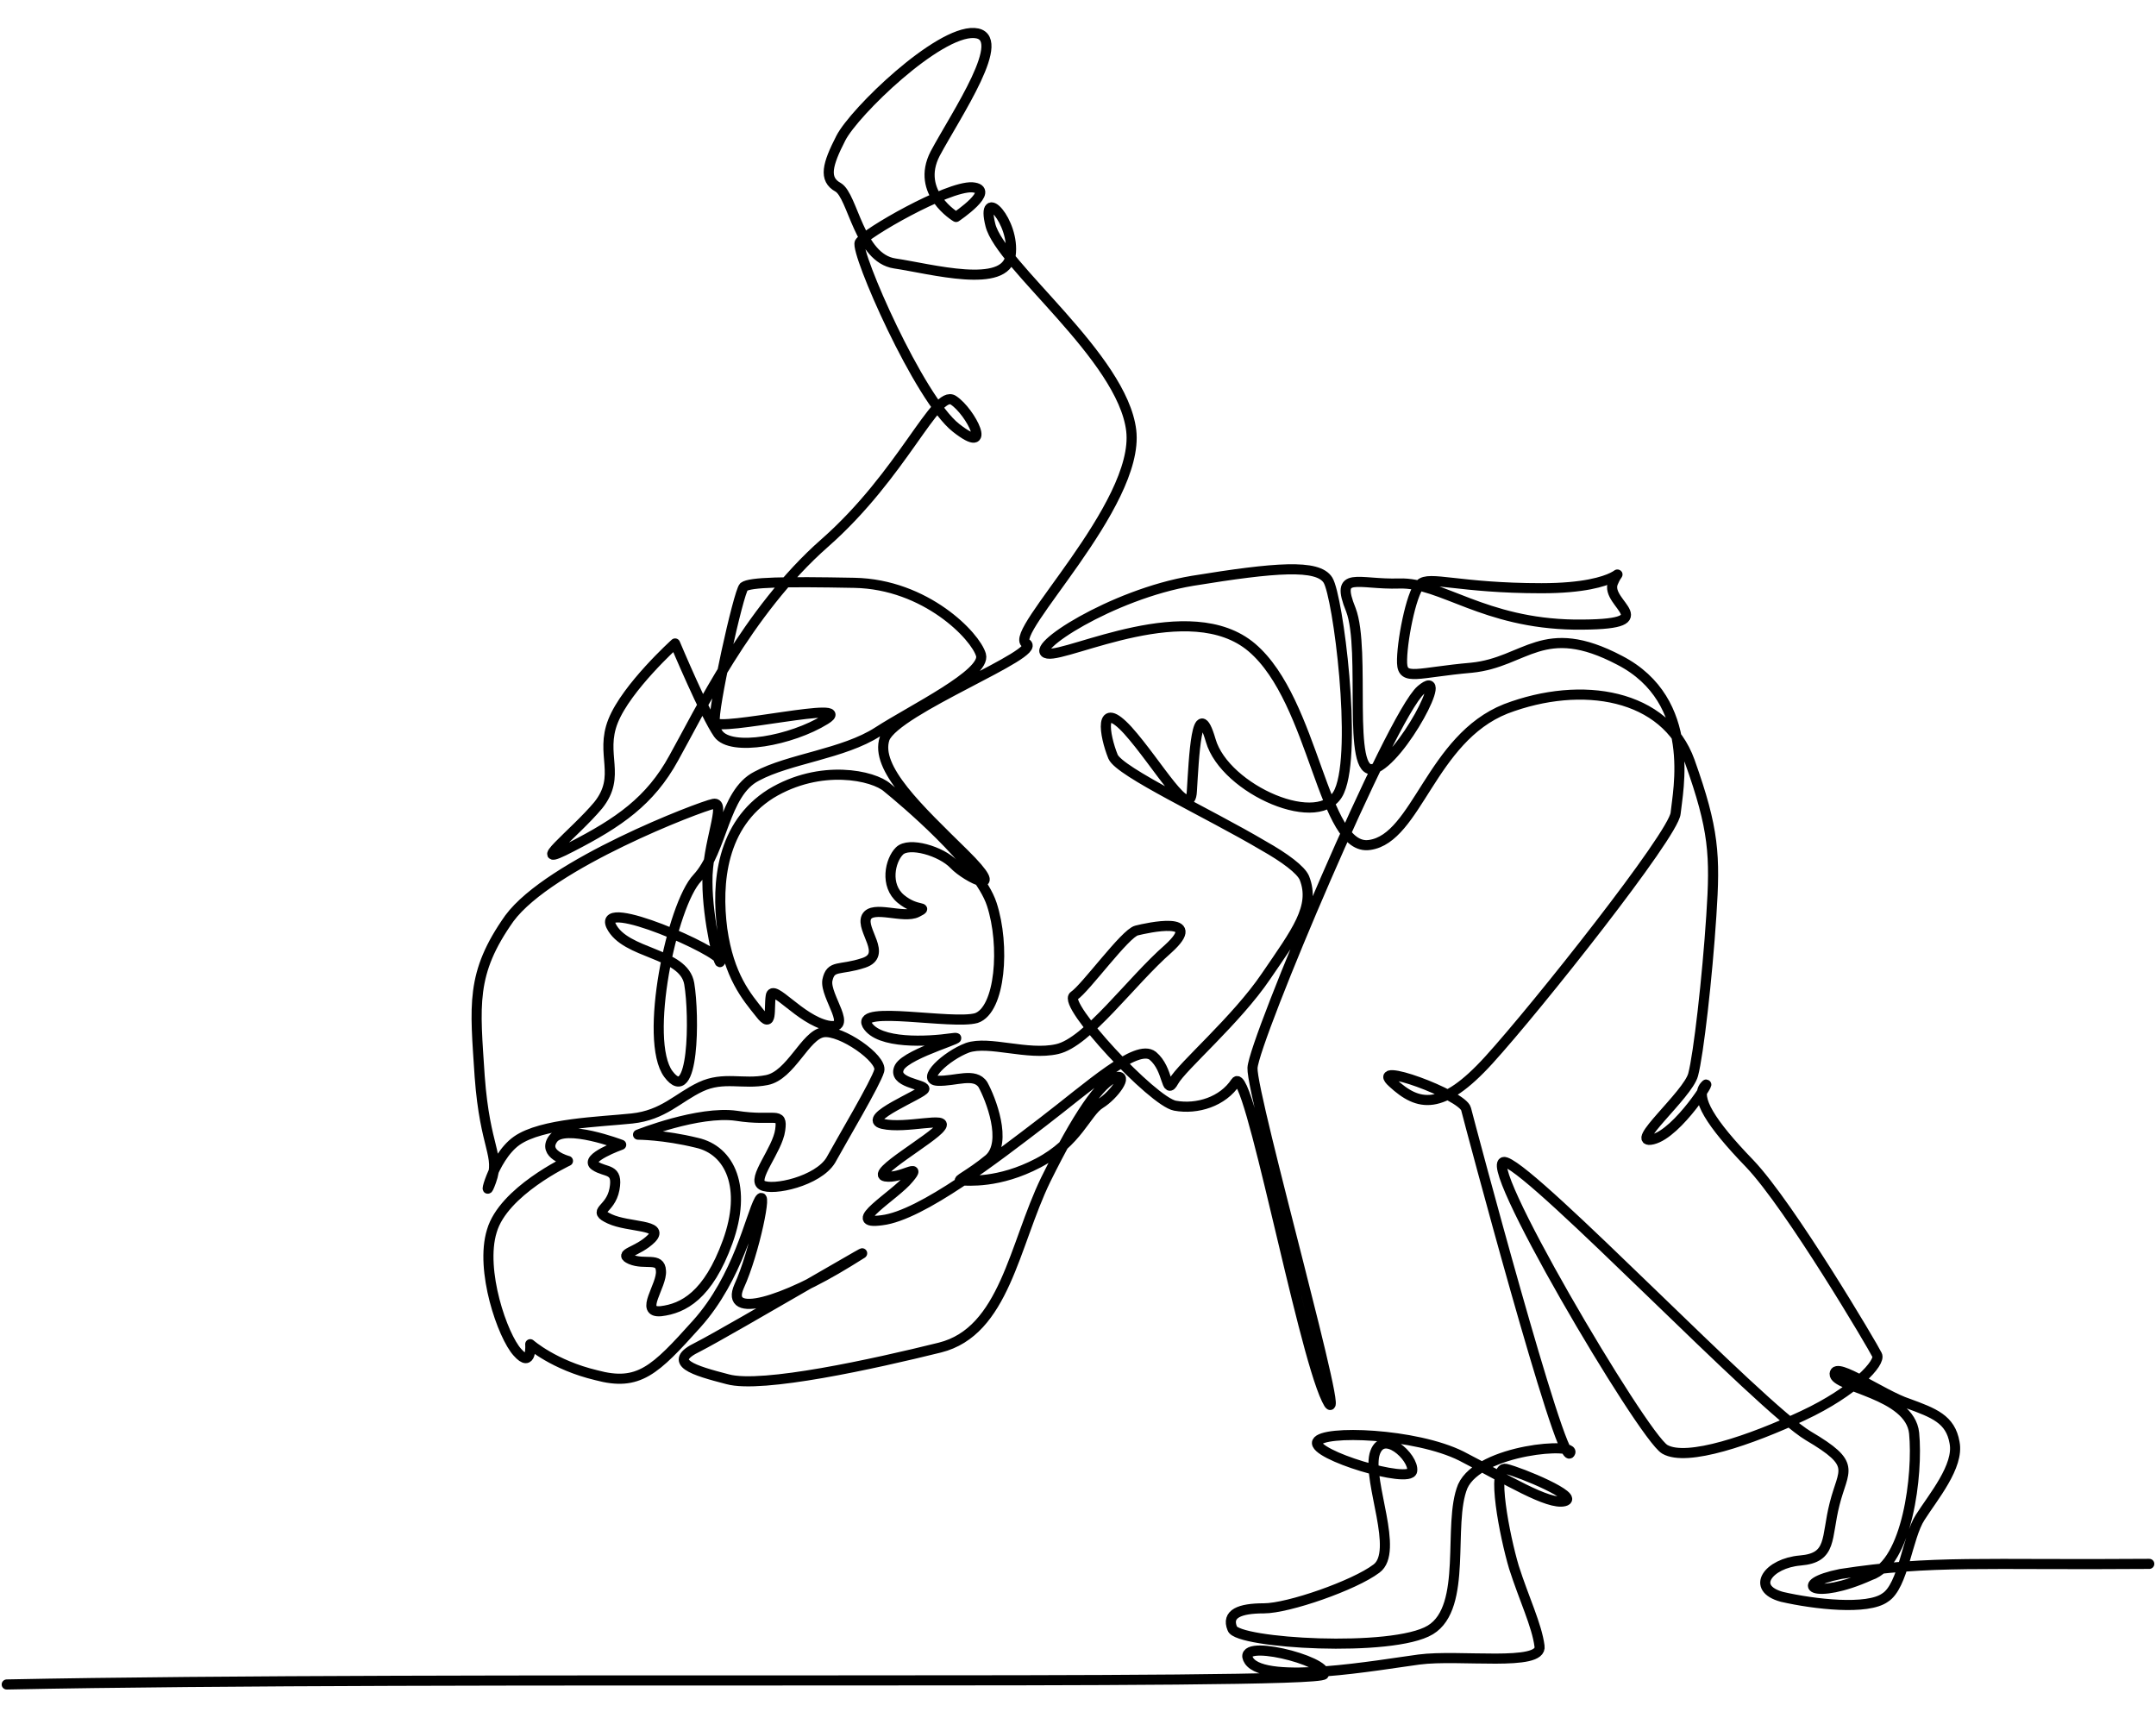
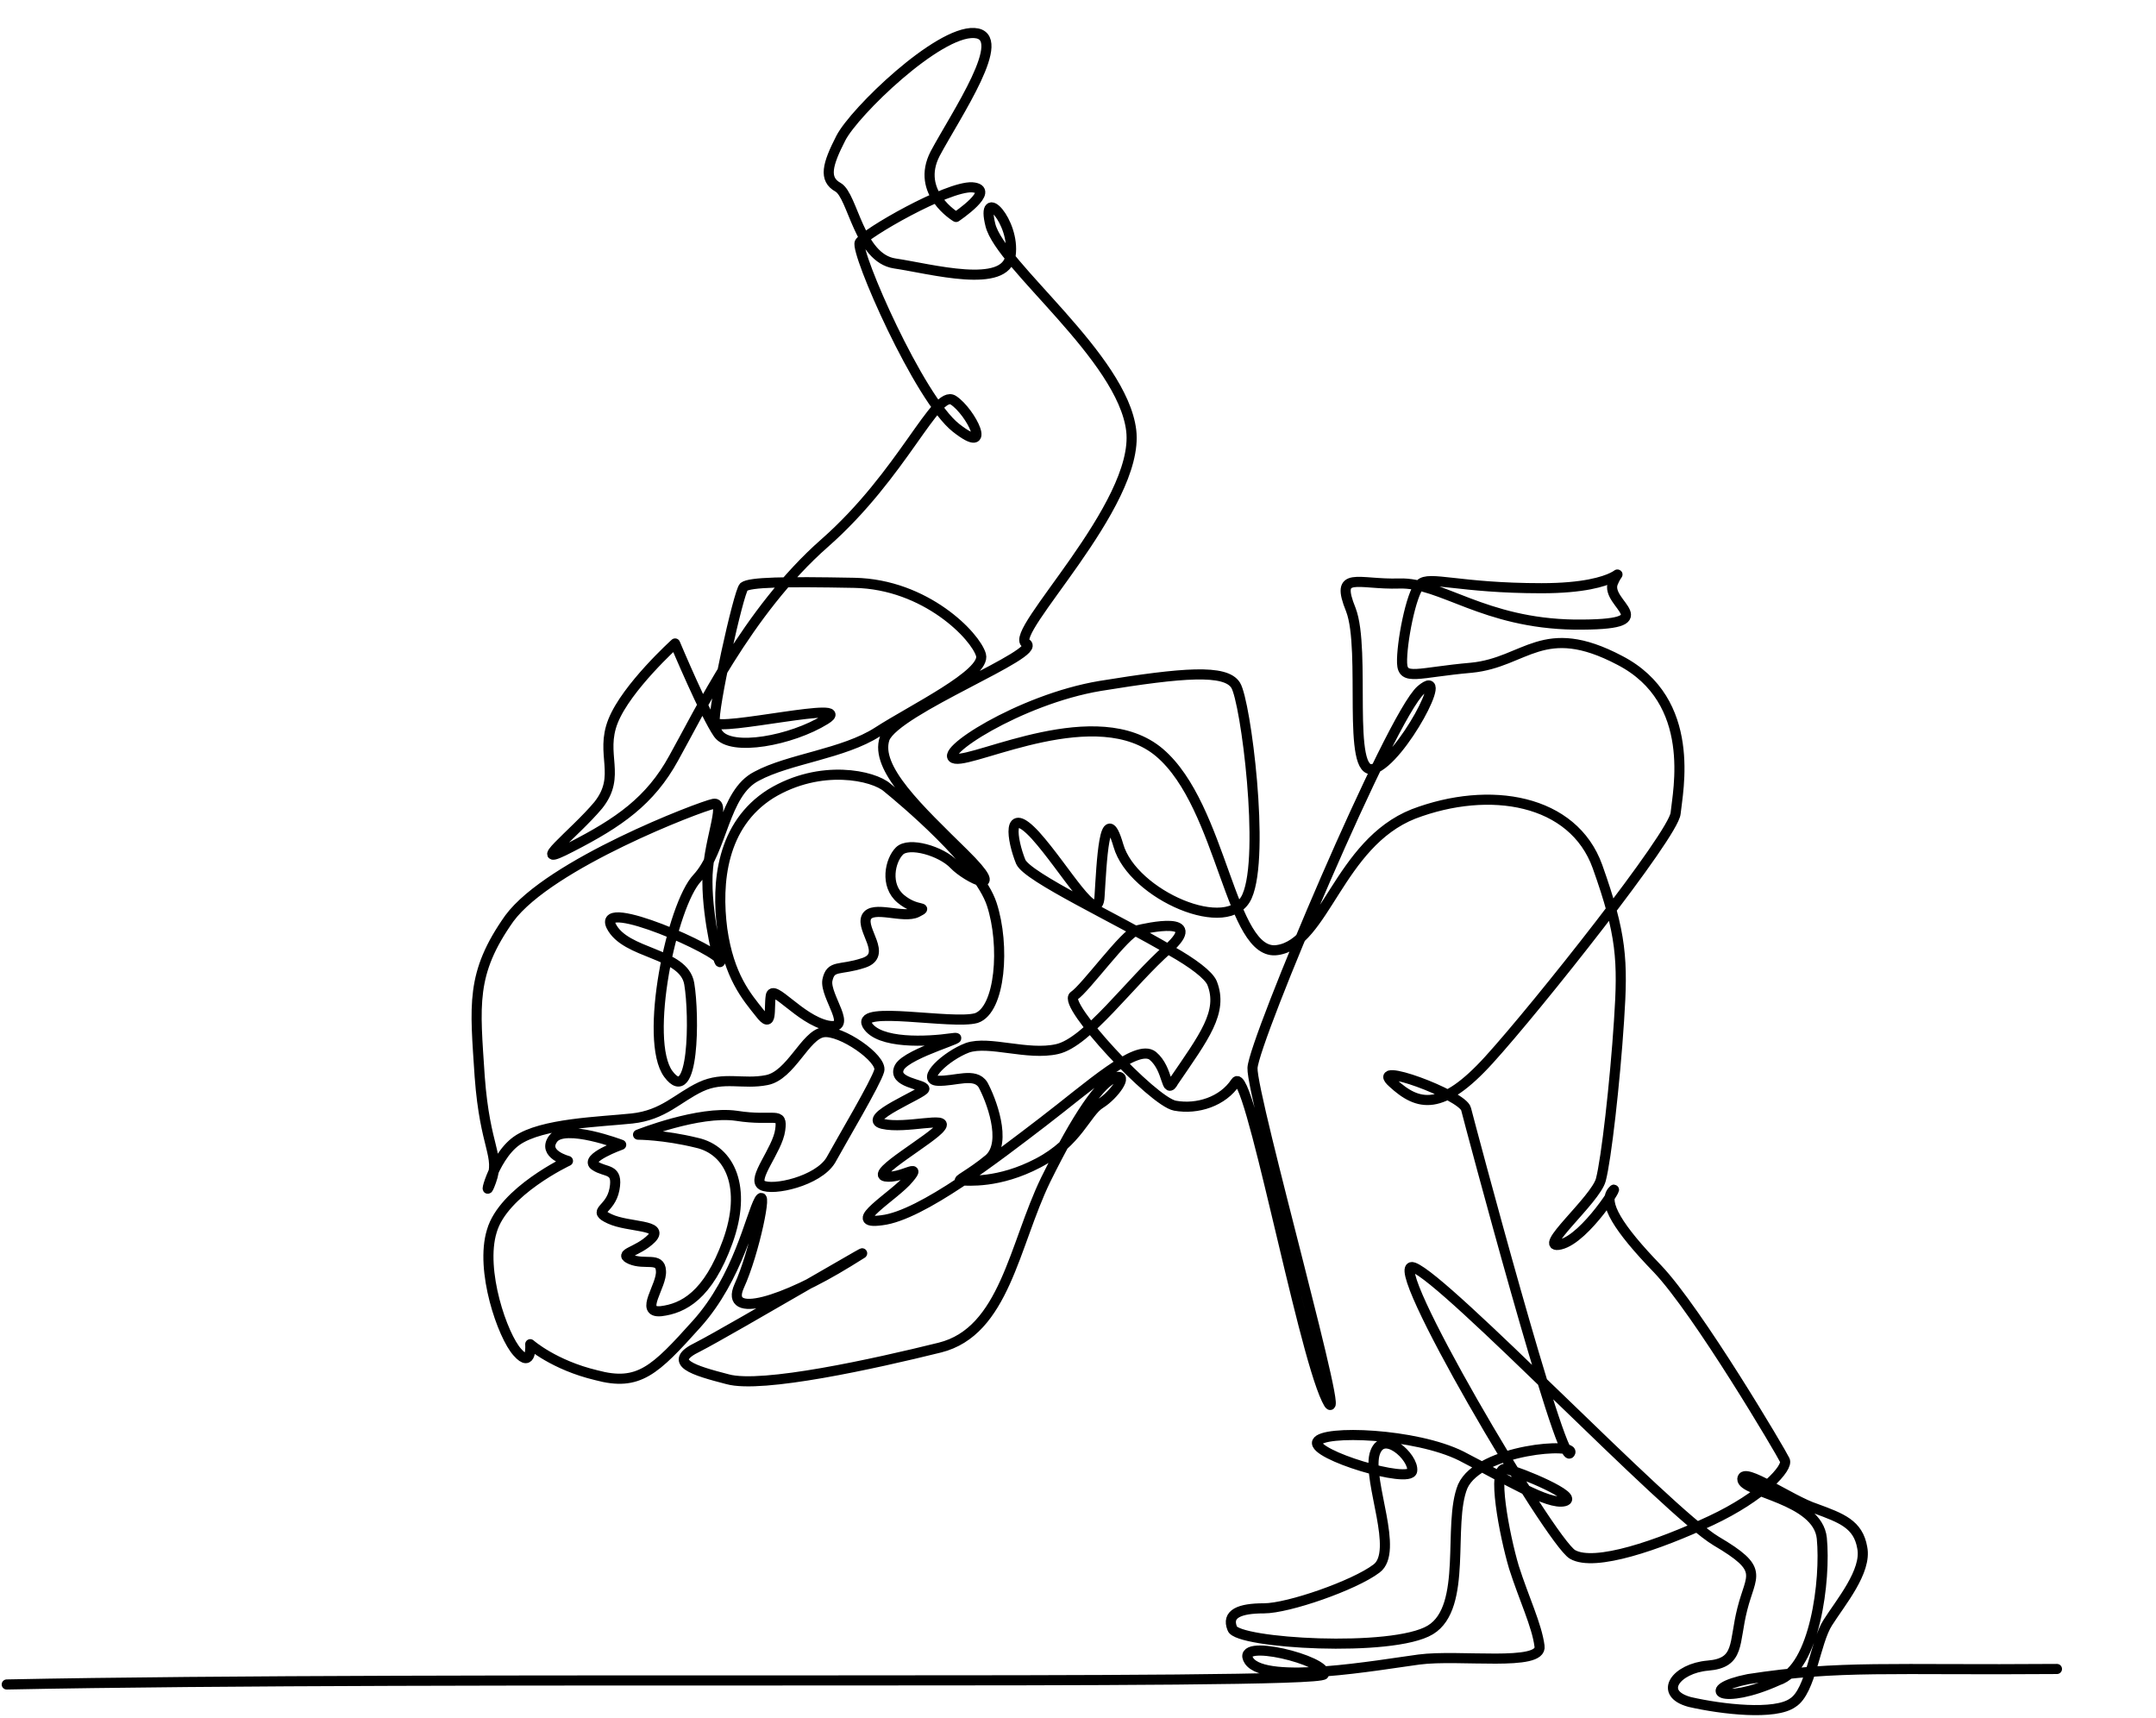
<svg xmlns="http://www.w3.org/2000/svg" version="1.1" id="レイヤー_1" x="0px" y="0px" viewBox="0 0 320 255" style="enable-background:new 0 0 320 255;" xml:space="preserve">
  <style type="text/css">
	.st0{fill:none;stroke:#000000;stroke-width:1.5;stroke-linecap:round;stroke-linejoin:round;stroke-miterlimit:10;}
</style>
  <g id="レイヤー_1_1_">
</g>
  <g id="design">
-     <path class="st0" d="M1,250c64.1-1.3,194.7,0.2,195.5-1.5c0.8-2-13.5-5.6-11.1-2c2.5,3.6,19.2,0.6,25.2-0.2s18.4,1.1,17.9-2   c-0.4-3.1-2.3-7-3.8-11.7c-1.4-4.7-3.4-15.1-1.2-14.6s11.1,4.2,8.7,4.8c-2.4,0.6-8.5-3.2-15.3-6.7c-6.8-3.4-20.6-3.9-21.4-2.1   c-0.8,1.9,13.8,6.3,14.1,4.3c0.3-2-4.5-6.5-5.6-2.4c-1,4.1,3.7,14.4,0.3,16.9c-3.3,2.5-13.1,5.9-16.7,5.9s-5.6,0.8-4.7,3   c0.7,2.2,23.8,3.6,29.4,0.2s2.5-15.7,4.8-21.3c2.5-5.6,17.3-6.6,15.9-4.9s-14.9-49.1-15.4-51.1c-0.5-2.1-14.7-7.3-10.9-3.9   c3.8,3.5,7.3,4.3,14.3-3.4c7.1-7.8,27.4-33.4,27.7-36.6c0.3-3.2,3.3-16.7-8.3-22.7c-11.4-6-13.9,0.3-22,1.1c-8,0.7-10.2,2-10.3-0.7   c-0.1-2.8,1.3-10.3,2.7-11.7c1.3-1.3,5.7,0.6,18,0.6c12.6,0,11.9-4,10.6-0.8s8.1,6.3-5.7,6.2c-13.5-0.2-19.8-6.3-26-6.1   s-9.6-2-7.2,3.9c2.3,6-0.7,24.9,3.4,23.6c4.1-1.3,11.6-15.6,7-11.7c-4.5,3.9-24.8,52-25,56.1c-0.2,4.1,14.8,57.2,11,49.2   c-3.8-7.9-11.6-50.1-13.5-47.1c-1.9,2.9-5.7,4.1-9,3.5c-3.3-0.6-16.8-15.1-15-16.3c1.7-1.1,7.6-9.3,9.3-9.7   c1.6-0.4,10.2-2.3,4.7,2.7c-5.6,4.9-12,13.9-16.5,14.9c-4.4,1-10.1-1.3-13.3-0.2c-3.2,1.2-7,4.8-4.4,4.9s5.5-1.3,6.7,0.6   c1.1,2,3.7,8.5,0.9,11c-2.9,2.4-5.1,3.3-4.1,3.2c0.9,0,5.5,0.5,11.4-2.6s7.1-7.5,9.2-8.8s4.3-4.5,2.3-3.9   c-2.2,0.6-5.7,5.7-10.4,15.2c-4.7,9.7-6.1,22.5-15.7,24.9c-9.7,2.4-26.4,6.1-31.5,4.7c-5-1.3-9.2-2.5-4.4-4.8   c4.7-2.4,32-18.5,22.3-12.6c-9.6,5.9-18.4,8.6-16.2,3.6c2.3-5,4.3-15,3-12.8c-1.3,2.3-3.1,11.5-9.3,18.4s-8.6,9.3-14.9,7.6   c-6.3-1.5-9.8-4.6-9.8-4.6s0.3,3.7-1.9,1.2c-2.2-2.4-5.6-12.2-3.8-18c1.7-5.9,11.3-10.4,11.3-10.4s-3.9-1-2.2-3.3   c1.7-2.3,10.1,0.9,10.1,0.9s-5.6,2-3.9,3.1c1.6,1.1,3.5,0.3,2.9,3.5s-3.5,3.1-0.7,4.4c2.8,1.3,8.2,0.8,6.2,2.9   c-2.1,2.1-5.1,2.2-3.1,3.1c2.1,0.9,4.4-0.4,4.5,1.7c0.2,2.2-3.3,6.3,0,6c3.3-0.4,7-2.3,9.9-10.3s0.4-13.6-4.6-14.7   c-4.9-1.2-8.7-1.2-8.7-1.2s9-3.6,14.6-2.8c5.7,0.9,6.9-0.8,6.5,2.1c-0.4,3-4.3,7.3-2.7,8.2s8.3-0.6,10.2-3.7   c1.7-3.1,6.7-11.5,7.2-13.3s-5.7-6.1-8.3-5.7c-2.7,0.4-4.8,6.4-8.4,7.1c-3.5,0.7-6.4-0.6-9.8,1s-5.5,4.2-10.2,4.7   s-13.4,0.7-17.1,3.3c-3.7,2.6-5.2,9.9-3.8,6c1.4-3.9-0.9-4.7-1.7-15.5c-0.7-10.7-1.4-15.3,4.4-23.5c6-8.1,28.3-16.6,30.3-17   c2-0.4-1,6-0.9,11.6c0,5.7,1.9,13.2,1.9,11.7c0.1-1.4-18.2-9.5-16.2-5.2c2.1,4.3,10.8,3.9,11.6,8.6c0.8,4.7,0.7,18.5-3.1,13.4   c-3.7-5,0.5-25.1,4.3-29.1c3.8-4.1,3.9-12.6,8.8-15.1c4.8-2.6,12.9-3.3,18-6.6c5.1-3.3,16.1-8.6,15.3-11.4s-8.2-10.5-18.8-10.7   c-10.5-0.2-15.5-0.1-16.4,0.6c-0.8,0.8-4.7,18.5-4.3,20.1c0.3,1.5,21.4-3.5,16.4-0.4c-5,3.1-14,4.8-15.9,2.1s-6.4-13.4-6.4-13.4   s-7.2,6.5-9.2,11.5c-2,5,1.3,8.1-2.2,12.5c-3.5,4.2-10.9,9.8-4,6.2c7-3.6,11.7-6.8,15.2-13.2c3.6-6.4,10.9-21.8,22.4-31.9   c11.6-10.2,16.5-22.9,19.1-21.2s6,8.5,0.4,4.1c-5.5-4.3-15-26.1-14.3-27.5c0.7-1.3,13-8.4,16.7-8.2c3.7,0.3-2.4,4.4-2.4,4.4   s-6.1-3.6-3.1-9.4c3.1-5.8,11.2-17.6,5.8-17.9c-5.4-0.3-17.8,11.7-19.8,15.6c-2,3.9-2.6,6.1-0.4,7.3c2.2,1.3,3.1,10.5,8.4,11.3   c5.4,0.8,16.5,3.9,17.2-1.2c0.7-5-4.5-10.5-3-4.5s19.6,19.6,20.9,30.5c1.3,11.1-18.4,30.1-15.6,31.6c2.7,1.4-19.3,9.8-21,14.1   c-1.5,4.4,5.1,10.5,11.8,17.1c6.8,6.7,0.4,3.6-1.5,1.6s-6.7-3.4-8.1-2s-2.2,5.1,0.2,7.1c2.4,2,4.3,1,2.4,2c-2,1-6.6-1.1-7.5,0.7   c-0.9,1.9,3.2,5.6-0.4,6.8c-3.6,1.2-4.9,0.2-5.4,2.6c-0.4,2.4,4.1,7.5,0,6.7c-4.1-0.9-8.1-6.3-8.4-4.4c-0.3,1.9,0.3,5.1-1.6,2.6   c-2-2.5-4.6-5.5-5.6-12.5c-0.9-6.9-0.1-15.5,7.2-20.1c7.4-4.5,15.3-2.7,17.3-0.9c2.1,1.7,13.5,11.2,15.5,17.3s1.3,15.7-2.3,16.9   c-3.6,1-17.8-1.9-16.2,1c1.7,2.9,9,2.5,12.5,2c3.5-0.5-6.5,2.1-7.7,4.3c-1.2,2.3,3.7,2.5,3.7,3.2c-0.1,0.7-9.6,4.4-6.2,5.2   s10-1.2,8.6,0.5c-1.2,1.7-10.5,6.9-8.2,7.3c2.3,0.4,5.6-2.2,3.5,0.3c-2,2.5-9.8,7-4,6.2c5.9-0.7,17.1-9.4,23.9-14.6   c6.8-5.2,13.9-11.7,16.3-9.8c2.4,2,1.9,6,3.1,3.8c1.2-2.2,9.3-9.1,13.7-15.6c4.5-6.6,7.4-10.3,5.7-14.6c-0.5-1.2-2.9-3-6.1-4.8   c-8.1-4.8-21.3-10.9-22.3-13.2c-1.3-3.2-2.2-8.7,2.2-3.9c4.4,4.9,9.3,13.7,9.5,9c0.3-4.7,0.7-14.7,2.8-7.5   c2.1,7.3,16.5,13.6,19.1,7.5c2.7-6.1-0.2-28.9-1.7-31.3s-7.8-1.9-20.1,0.1c-12,2-24.7,10.3-21.5,10.8c3.1,0.5,21.1-8.7,30.3-0.9   c9.4,8,10.5,30.4,17.5,29.3c7-1,9.1-15.8,20.2-20.2c11.3-4.3,23.7-2.2,27.3,7.8c3.6,10.1,3.8,13.9,3.2,22.9   c-0.6,9.2-1.9,20.6-2.7,23.6s-9.8,10.5-6,9.6s9.2-9.7,7.7-7.9c-1.4,1.7,0.8,5.4,6.7,11.5c6,6.3,18.4,27.3,18.9,28.4   c0.6,1.1-3.3,5.4-11,9c-7.7,3.6-17.2,6.9-20.5,5c-3.3-1.9-28.3-44.3-23.6-42.6c4.8,1.7,37.7,36.3,44.9,40.6   c7.3,4.3,5.2,4.9,3.9,10.1c-1.3,5.1-0.3,8-5.1,8.4c-4.7,0.4-7.5,4.1-2.7,5.4c4.8,1.1,12.7,2,15.3,0.1c2.7-1.7,3.3-9,5.2-11.9   c1.9-3,5.8-7.6,5.1-11.1c-0.6-3.5-3.1-4.4-6.9-5.8c-3.7-1.2-10.8-6.3-10.9-4.4c-0.1,2,11.2,2.9,11.8,8.8c0.6,6.1-1,19.3-6.5,21.1   c-8.4,3.8-11.9,1.3-4.4-0.2c13.6-2.1,21.1-1.3,45.8-1.5" />
+     <path class="st0" d="M1,250c64.1-1.3,194.7,0.2,195.5-1.5c0.8-2-13.5-5.6-11.1-2c2.5,3.6,19.2,0.6,25.2-0.2s18.4,1.1,17.9-2   c-0.4-3.1-2.3-7-3.8-11.7c-1.4-4.7-3.4-15.1-1.2-14.6s11.1,4.2,8.7,4.8c-2.4,0.6-8.5-3.2-15.3-6.7c-6.8-3.4-20.6-3.9-21.4-2.1   c-0.8,1.9,13.8,6.3,14.1,4.3c0.3-2-4.5-6.5-5.6-2.4c-1,4.1,3.7,14.4,0.3,16.9c-3.3,2.5-13.1,5.9-16.7,5.9s-5.6,0.8-4.7,3   c0.7,2.2,23.8,3.6,29.4,0.2s2.5-15.7,4.8-21.3c2.5-5.6,17.3-6.6,15.9-4.9s-14.9-49.1-15.4-51.1c-0.5-2.1-14.7-7.3-10.9-3.9   c3.8,3.5,7.3,4.3,14.3-3.4c7.1-7.8,27.4-33.4,27.7-36.6c0.3-3.2,3.3-16.7-8.3-22.7c-11.4-6-13.9,0.3-22,1.1c-8,0.7-10.2,2-10.3-0.7   c-0.1-2.8,1.3-10.3,2.7-11.7c1.3-1.3,5.7,0.6,18,0.6c12.6,0,11.9-4,10.6-0.8s8.1,6.3-5.7,6.2c-13.5-0.2-19.8-6.3-26-6.1   s-9.6-2-7.2,3.9c2.3,6-0.7,24.9,3.4,23.6c4.1-1.3,11.6-15.6,7-11.7c-4.5,3.9-24.8,52-25,56.1c-0.2,4.1,14.8,57.2,11,49.2   c-3.8-7.9-11.6-50.1-13.5-47.1c-1.9,2.9-5.7,4.1-9,3.5c-3.3-0.6-16.8-15.1-15-16.3c1.7-1.1,7.6-9.3,9.3-9.7   c1.6-0.4,10.2-2.3,4.7,2.7c-5.6,4.9-12,13.9-16.5,14.9c-4.4,1-10.1-1.3-13.3-0.2c-3.2,1.2-7,4.8-4.4,4.9s5.5-1.3,6.7,0.6   c1.1,2,3.7,8.5,0.9,11c-2.9,2.4-5.1,3.3-4.1,3.2c0.9,0,5.5,0.5,11.4-2.6s7.1-7.5,9.2-8.8s4.3-4.5,2.3-3.9   c-2.2,0.6-5.7,5.7-10.4,15.2c-4.7,9.7-6.1,22.5-15.7,24.9c-9.7,2.4-26.4,6.1-31.5,4.7c-5-1.3-9.2-2.5-4.4-4.8   c4.7-2.4,32-18.5,22.3-12.6c-9.6,5.9-18.4,8.6-16.2,3.6c2.3-5,4.3-15,3-12.8c-1.3,2.3-3.1,11.5-9.3,18.4s-8.6,9.3-14.9,7.6   c-6.3-1.5-9.8-4.6-9.8-4.6s0.3,3.7-1.9,1.2c-2.2-2.4-5.6-12.2-3.8-18c1.7-5.9,11.3-10.4,11.3-10.4s-3.9-1-2.2-3.3   c1.7-2.3,10.1,0.9,10.1,0.9s-5.6,2-3.9,3.1c1.6,1.1,3.5,0.3,2.9,3.5s-3.5,3.1-0.7,4.4c2.8,1.3,8.2,0.8,6.2,2.9   c-2.1,2.1-5.1,2.2-3.1,3.1c2.1,0.9,4.4-0.4,4.5,1.7c0.2,2.2-3.3,6.3,0,6c3.3-0.4,7-2.3,9.9-10.3s0.4-13.6-4.6-14.7   c-4.9-1.2-8.7-1.2-8.7-1.2s9-3.6,14.6-2.8c5.7,0.9,6.9-0.8,6.5,2.1c-0.4,3-4.3,7.3-2.7,8.2s8.3-0.6,10.2-3.7   c1.7-3.1,6.7-11.5,7.2-13.3s-5.7-6.1-8.3-5.7c-2.7,0.4-4.8,6.4-8.4,7.1c-3.5,0.7-6.4-0.6-9.8,1s-5.5,4.2-10.2,4.7   s-13.4,0.7-17.1,3.3c-3.7,2.6-5.2,9.9-3.8,6c1.4-3.9-0.9-4.7-1.7-15.5c-0.7-10.7-1.4-15.3,4.4-23.5c6-8.1,28.3-16.6,30.3-17   c2-0.4-1,6-0.9,11.6c0,5.7,1.9,13.2,1.9,11.7c0.1-1.4-18.2-9.5-16.2-5.2c2.1,4.3,10.8,3.9,11.6,8.6c0.8,4.7,0.7,18.5-3.1,13.4   c-3.7-5,0.5-25.1,4.3-29.1c3.8-4.1,3.9-12.6,8.8-15.1c4.8-2.6,12.9-3.3,18-6.6c5.1-3.3,16.1-8.6,15.3-11.4s-8.2-10.5-18.8-10.7   c-10.5-0.2-15.5-0.1-16.4,0.6c-0.8,0.8-4.7,18.5-4.3,20.1c0.3,1.5,21.4-3.5,16.4-0.4c-5,3.1-14,4.8-15.9,2.1s-6.4-13.4-6.4-13.4   s-7.2,6.5-9.2,11.5c-2,5,1.3,8.1-2.2,12.5c-3.5,4.2-10.9,9.8-4,6.2c7-3.6,11.7-6.8,15.2-13.2c3.6-6.4,10.9-21.8,22.4-31.9   c11.6-10.2,16.5-22.9,19.1-21.2s6,8.5,0.4,4.1c-5.5-4.3-15-26.1-14.3-27.5c0.7-1.3,13-8.4,16.7-8.2c3.7,0.3-2.4,4.4-2.4,4.4   s-6.1-3.6-3.1-9.4c3.1-5.8,11.2-17.6,5.8-17.9c-5.4-0.3-17.8,11.7-19.8,15.6c-2,3.9-2.6,6.1-0.4,7.3c2.2,1.3,3.1,10.5,8.4,11.3   c5.4,0.8,16.5,3.9,17.2-1.2c0.7-5-4.5-10.5-3-4.5s19.6,19.6,20.9,30.5c1.3,11.1-18.4,30.1-15.6,31.6c2.7,1.4-19.3,9.8-21,14.1   c-1.5,4.4,5.1,10.5,11.8,17.1c6.8,6.7,0.4,3.6-1.5,1.6s-6.7-3.4-8.1-2s-2.2,5.1,0.2,7.1c2.4,2,4.3,1,2.4,2c-2,1-6.6-1.1-7.5,0.7   c-0.9,1.9,3.2,5.6-0.4,6.8c-3.6,1.2-4.9,0.2-5.4,2.6c-0.4,2.4,4.1,7.5,0,6.7c-4.1-0.9-8.1-6.3-8.4-4.4c-0.3,1.9,0.3,5.1-1.6,2.6   c-2-2.5-4.6-5.5-5.6-12.5c-0.9-6.9-0.1-15.5,7.2-20.1c7.4-4.5,15.3-2.7,17.3-0.9c2.1,1.7,13.5,11.2,15.5,17.3s1.3,15.7-2.3,16.9   c-3.6,1-17.8-1.9-16.2,1c1.7,2.9,9,2.5,12.5,2c3.5-0.5-6.5,2.1-7.7,4.3c-1.2,2.3,3.7,2.5,3.7,3.2c-0.1,0.7-9.6,4.4-6.2,5.2   s10-1.2,8.6,0.5c-1.2,1.7-10.5,6.9-8.2,7.3c2.3,0.4,5.6-2.2,3.5,0.3c-2,2.5-9.8,7-4,6.2c5.9-0.7,17.1-9.4,23.9-14.6   c6.8-5.2,13.9-11.7,16.3-9.8c2.4,2,1.9,6,3.1,3.8c4.5-6.6,7.4-10.3,5.7-14.6c-0.5-1.2-2.9-3-6.1-4.8   c-8.1-4.8-21.3-10.9-22.3-13.2c-1.3-3.2-2.2-8.7,2.2-3.9c4.4,4.9,9.3,13.7,9.5,9c0.3-4.7,0.7-14.7,2.8-7.5   c2.1,7.3,16.5,13.6,19.1,7.5c2.7-6.1-0.2-28.9-1.7-31.3s-7.8-1.9-20.1,0.1c-12,2-24.7,10.3-21.5,10.8c3.1,0.5,21.1-8.7,30.3-0.9   c9.4,8,10.5,30.4,17.5,29.3c7-1,9.1-15.8,20.2-20.2c11.3-4.3,23.7-2.2,27.3,7.8c3.6,10.1,3.8,13.9,3.2,22.9   c-0.6,9.2-1.9,20.6-2.7,23.6s-9.8,10.5-6,9.6s9.2-9.7,7.7-7.9c-1.4,1.7,0.8,5.4,6.7,11.5c6,6.3,18.4,27.3,18.9,28.4   c0.6,1.1-3.3,5.4-11,9c-7.7,3.6-17.2,6.9-20.5,5c-3.3-1.9-28.3-44.3-23.6-42.6c4.8,1.7,37.7,36.3,44.9,40.6   c7.3,4.3,5.2,4.9,3.9,10.1c-1.3,5.1-0.3,8-5.1,8.4c-4.7,0.4-7.5,4.1-2.7,5.4c4.8,1.1,12.7,2,15.3,0.1c2.7-1.7,3.3-9,5.2-11.9   c1.9-3,5.8-7.6,5.1-11.1c-0.6-3.5-3.1-4.4-6.9-5.8c-3.7-1.2-10.8-6.3-10.9-4.4c-0.1,2,11.2,2.9,11.8,8.8c0.6,6.1-1,19.3-6.5,21.1   c-8.4,3.8-11.9,1.3-4.4-0.2c13.6-2.1,21.1-1.3,45.8-1.5" />
  </g>
</svg>